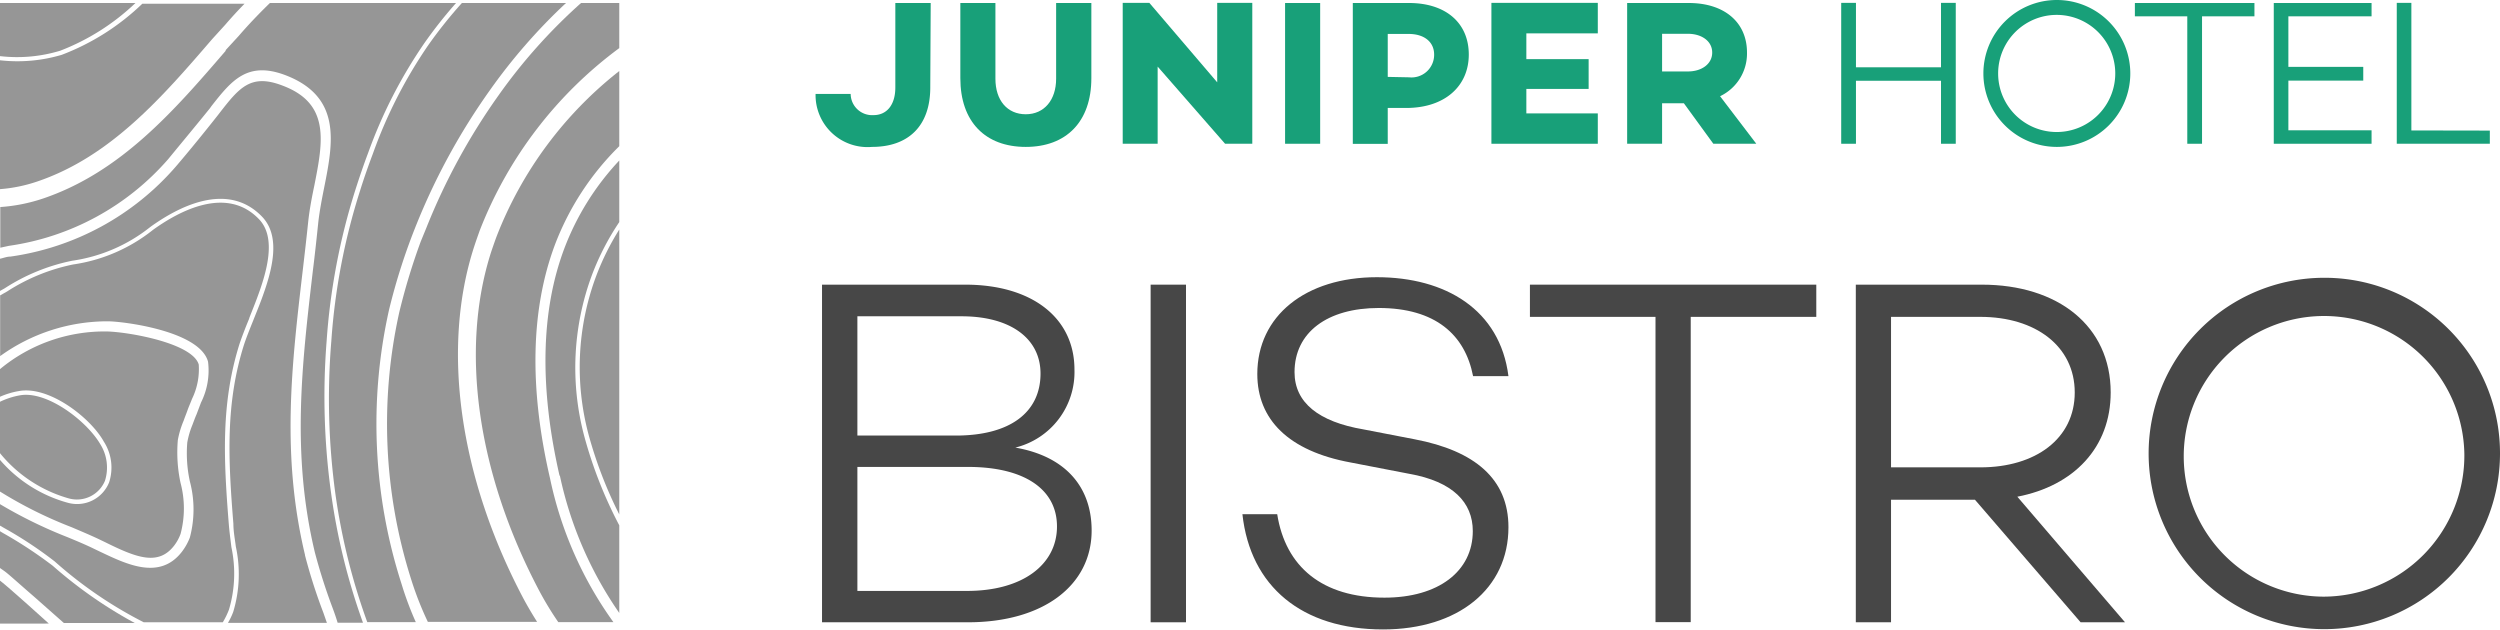
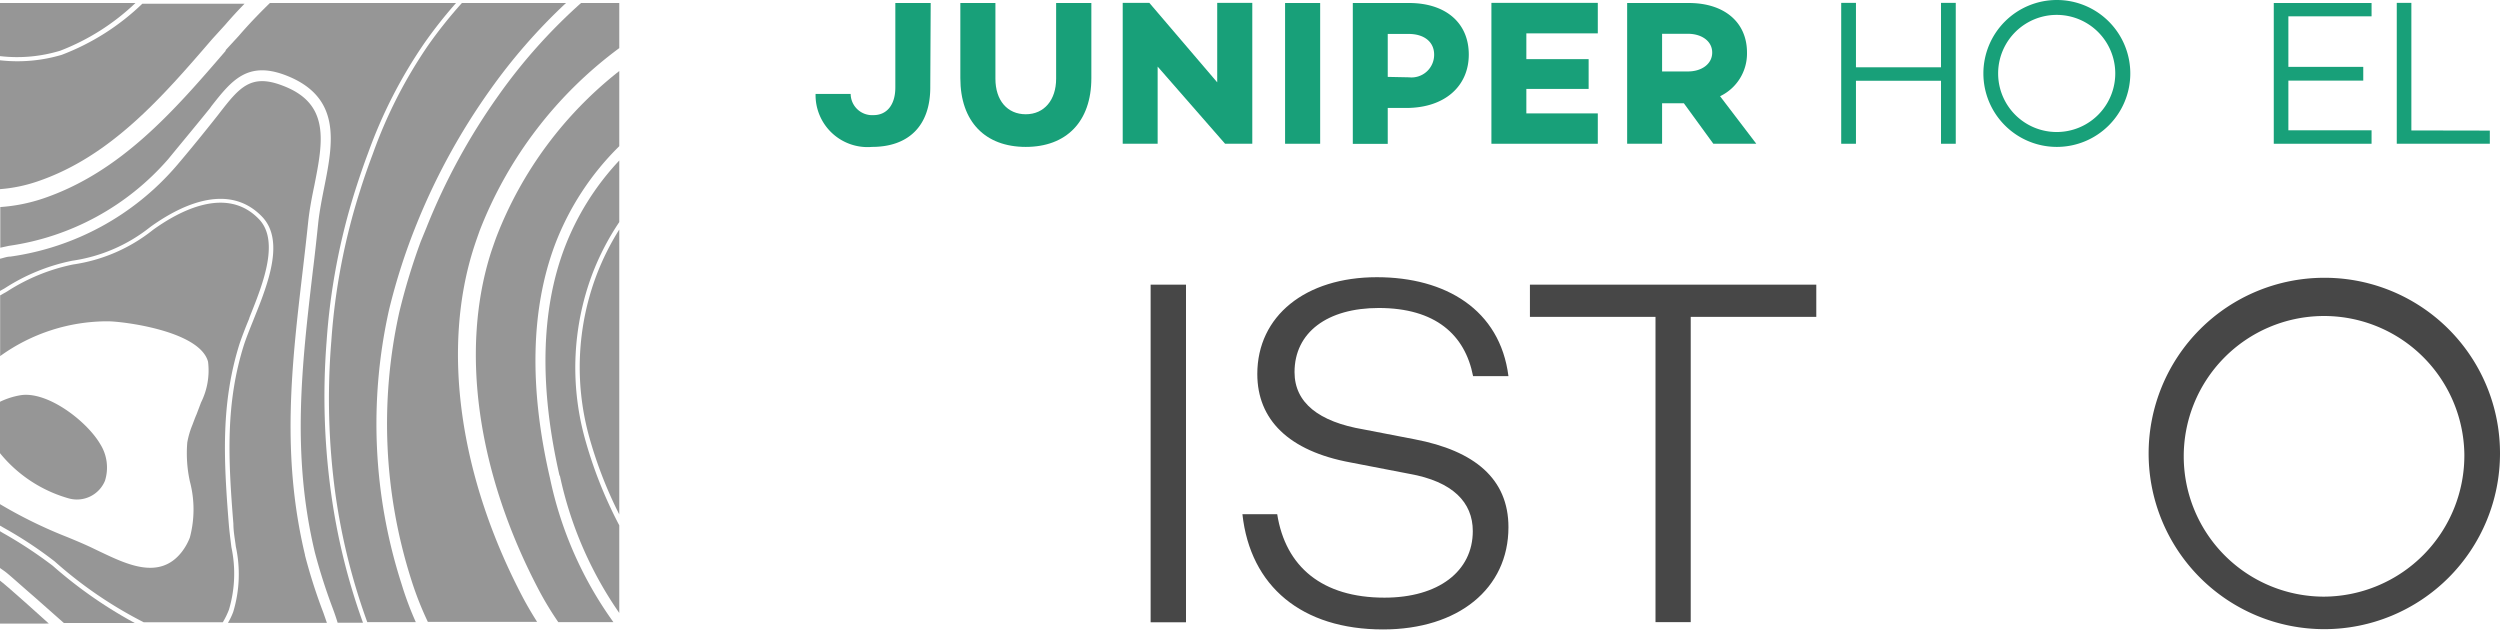
<svg xmlns="http://www.w3.org/2000/svg" viewBox="0 0 174.6 43.98">
  <defs>
    <style>.cls-1{fill:#18a079;}.cls-2{fill:#969696;}.cls-3{fill:#474747;}</style>
  </defs>
  <title>Bistro</title>
  <g id="Layer_2" data-name="Layer 2">
    <g id="Layer_1-2" data-name="Layer 1">
      <path class="cls-1" d="M-13.44,5.9c0,2.68-1.52,4.15-4.07,4.15a3.63,3.63,0,0,1-3.94-3.7H-19a1.5,1.5,0,0,0,1.6,1.48c.91,0,1.52-.7,1.52-1.93V0h2.47Z" transform="translate(78.41 0.21)" />
      <path class="cls-1" d="M-2.19,5.25c0,3.05-1.76,4.8-4.58,4.8s-4.57-1.75-4.57-4.8V0h2.45V5.29c0,1.51.83,2.48,2.12,2.48s2.12-1,2.12-2.48V0h2.46Z" transform="translate(78.41 0.21)" />
      <polygon class="cls-1" points="85.01 0.2 85.01 5.75 80.27 0.2 78.41 0.2 78.41 10.04 80.85 10.04 80.85 4.65 85.56 10.04 87.46 10.04 87.46 0.2 85.01 0.2" />
      <rect class="cls-1" x="89.75" y="0.21" width="2.45" height="9.83" />
-       <path class="cls-1" d="M20,5.19A1.58,1.58,0,0,0,21.75,3.6c0-.88-.69-1.44-1.78-1.44H18.51v3ZM20,0c2.56,0,4.17,1.39,4.17,3.6s-1.68,3.73-4.37,3.73H18.51V9.84H16.07V0Z" transform="translate(78.41 0.21)" />
+       <path class="cls-1" d="M20,5.19A1.58,1.58,0,0,0,21.75,3.6c0-.88-.69-1.44-1.78-1.44H18.51v3M20,0c2.56,0,4.17,1.39,4.17,3.6s-1.68,3.73-4.37,3.73H18.51V9.84H16.07V0Z" transform="translate(78.41 0.21)" />
      <polygon class="cls-1" points="104.16 0.2 104.16 10.04 111.59 10.04 111.59 7.92 106.6 7.92 106.6 6.21 110.95 6.21 110.95 4.13 106.6 4.13 106.6 2.33 111.59 2.33 111.59 0.2 104.16 0.2" />
      <path class="cls-1" d="M39.48,4.78c.94,0,1.69-.51,1.69-1.32s-.75-1.31-1.69-1.31H37.67V4.78ZM37.67,7V9.83H35.23V0h4.31C42,0,43.6,1.33,43.6,3.46a3.3,3.3,0,0,1-1.88,3.05l2.53,3.32h-3L39.19,7Z" transform="translate(78.41 0.21)" />
      <polygon class="cls-1" points="135.56 0.2 135.56 4.7 129.62 4.7 129.62 0.2 128.59 0.2 128.59 10.04 129.62 10.04 129.62 5.64 135.56 5.64 135.56 10.04 136.59 10.04 136.59 0.2 135.56 0.2" />
      <path class="cls-1" d="M69.32,4.92a4.09,4.09,0,1,0-8.18,0,4.09,4.09,0,1,0,8.18,0m1.05,0A5.13,5.13,0,1,1,65.24-.21a5.13,5.13,0,0,1,5.13,5.13" transform="translate(78.41 0.21)" />
-       <polygon class="cls-1" points="149.1 0.21 149.1 1.14 152.76 1.14 152.76 10.04 153.79 10.04 153.79 1.14 157.45 1.14 157.45 0.21 149.1 0.21" />
      <polygon class="cls-1" points="158.8 0.21 158.8 10.04 165.63 10.04 165.63 9.1 159.82 9.1 159.82 5.63 165.05 5.63 165.05 4.67 159.82 4.67 159.82 1.14 165.63 1.14 165.63 0.21 158.8 0.21" />
      <polygon class="cls-1" points="167.39 0.2 167.39 10.04 173.89 10.04 173.89 9.12 168.41 9.11 168.41 0.2 167.39 0.2" />
      <path class="cls-2" d="M-76.49,42c-.89-.79-1.57-1.39-1.92-1.66v3H-75L-76.49,42" transform="translate(78.41 0.21)" />
      <path class="cls-2" d="M-78.23,37l-.18-.11v2.57l.3.21c.32.23,1,.86,2.09,1.8l2.07,1.83H-69a31,31,0,0,1-5.73-4A30.35,30.35,0,0,0-78.23,37" transform="translate(78.41 0.21)" />
      <path class="cls-2" d="M-75.79,12.46c5.12-1.74,8.72-5.9,12.2-9.94l.91-1c.43-.5.89-1,1.35-1.47h-7.14A16.62,16.62,0,0,1-74.1,3.62,10.87,10.87,0,0,1-78.41,4v9a10.56,10.56,0,0,0,2.62-.54" transform="translate(78.41 0.21)" />
      <path class="cls-2" d="M-73.6,34.6a2.12,2.12,0,0,0,2.52-1.23,3.07,3.07,0,0,0-.34-2.58c-.94-1.6-3.71-3.73-5.6-3.39a5.28,5.28,0,0,0-1.39.45v3.59A9.53,9.53,0,0,0-73.6,34.6" transform="translate(78.41 0.21)" />
      <path class="cls-2" d="M-78.41,3.71a10.34,10.34,0,0,0,4.21-.38A15.86,15.86,0,0,0-68.95,0h-9.46Z" transform="translate(78.41 0.21)" />
-       <path class="cls-3" d="M-10.87,41.06c3.92,0,6.28-1.87,6.28-4.5S-6.91,32.4-10.8,32.4h-7.73v8.66Zm-7.66-10.85h6.87c3.81,0,5.92-1.63,5.92-4.33,0-2.46-2.11-4-5.51-4h-7.28Zm16.36,6.63c0,3.84-3.39,6.41-8.63,6.41H-21V19.67h10c4.68,0,7.63,2.33,7.63,5.93A5.43,5.43,0,0,1-7.5,31.05c3.56.62,5.33,2.8,5.33,5.79" transform="translate(78.41 0.21)" />
      <rect class="cls-3" x="80.36" y="19.88" width="2.47" height="23.58" />
      <path class="cls-3" d="M26.89,26.06H24.47c-.56-2.89-2.63-4.76-6.59-4.76C14.3,21.3,12,23,12,25.78c0,2.14,1.7,3.47,4.82,4l3.57.69c4.2.8,6.55,2.77,6.55,6.14,0,4.29-3.5,7.14-8.76,7.14-5.66,0-9.27-3-9.82-8.05h2.43c.58,3.68,3.15,5.83,7.49,5.83,3.77,0,6.17-1.84,6.17-4.65,0-2-1.39-3.46-4.44-4l-4.09-.79c-4.34-.8-6.52-3-6.52-6.18,0-4.05,3.36-6.76,8.35-6.76,4.79,0,8.6,2.26,9.19,6.91" transform="translate(78.41 0.21)" />
      <polygon class="cls-3" points="106.85 19.88 106.85 22.13 115.62 22.13 115.62 43.45 118.08 43.45 118.08 22.13 126.85 22.13 126.85 19.88 106.85 19.88" />
-       <path class="cls-3" d="M59.9,32.43c3.85,0,6.59-2,6.59-5.23s-2.74-5.28-6.59-5.28H53.66V32.43Zm-6.24,2.26v8.56H51.2V19.67H60c5.31,0,9,2.88,9,7.53,0,3.84-2.57,6.52-6.52,7.28L70,43.25H66.9l-7.38-8.56Z" transform="translate(78.41 0.21)" />
      <path class="cls-3" d="M93.7,31.46a9.8,9.8,0,1,0-9.81,10,9.86,9.86,0,0,0,9.81-10m2.49,0A12.27,12.27,0,1,1,83.92,19.19,12.25,12.25,0,0,1,96.19,31.46" transform="translate(78.41 0.21)" />
      <path class="cls-2" d="M-40,33.18c-1.46-6.3-1.34-11.78.34-16.28A19.24,19.24,0,0,1-35.16,10V4.75a27.18,27.18,0,0,0-8.57,11.56c-.13.35-.25.7-.37,1.05-2.2,6.82-1,15.44,3.34,23.67a22.45,22.45,0,0,0,1.34,2.21h3.85A26.46,26.46,0,0,1-40,33.18" transform="translate(78.41 0.21)" />
      <path class="cls-2" d="M-57.11,38.54c-1.67-7-.93-13.27-.15-19.92.13-1.11.26-2.24.38-3.39.09-.82.25-1.66.42-2.47.61-3.08,1.13-5.75-2.24-7-2.2-.84-3,.15-4.39,1.94l-.1.13c-.9,1.14-1.88,2.35-2.92,3.57a18.74,18.74,0,0,1-11.57,6.31c-.25,0-.49.1-.73.15v2.25l.32-.18A13.66,13.66,0,0,1-73.37,18a11.33,11.33,0,0,0,5.46-2.36c1.87-1.35,5.36-3.25,7.8-.72,1.35,1.4.72,3.76-.07,5.87-.18.48-.37.94-.54,1.37-.27.67-.52,1.3-.66,1.74-1.28,4.07-1.1,7.9-.73,12.47,0,.55.11,1.08.17,1.59a9.11,9.11,0,0,1-.18,4.56,4.54,4.54,0,0,1-.37.77h6.91l-.25-.72a37.61,37.61,0,0,1-1.28-4" transform="translate(78.41 0.21)" />
      <path class="cls-2" d="M-61,22c.17-.44.36-.9.53-1.36.72-1.92,1.38-4.27.14-5.55-2.27-2.36-5.6-.54-7.39.75a11.6,11.6,0,0,1-5.58,2.42,13.44,13.44,0,0,0-4.62,1.89l-.48.27v4.24a12.82,12.82,0,0,1,7.52-2.43c1,0,6.41.65,7,2.82a5,5,0,0,1-.49,2.85l-.31.82c-.11.25-.2.5-.29.74a5.89,5.89,0,0,0-.36,1.23,9.18,9.18,0,0,0,.18,2.72,7.65,7.65,0,0,1,0,3.92,4,4,0,0,1-.56,1c-1.55,2-3.85.87-5.69,0l-.48-.23c-.51-.25-1.15-.52-1.83-.8A32.26,32.26,0,0,1-78.41,35v1.5l.35.2A28.12,28.12,0,0,1-74.59,39a29.37,29.37,0,0,0,6.22,4.25h5.52a5.49,5.49,0,0,0,.43-.88A8.84,8.84,0,0,0-62.25,38c-.06-.51-.13-1-.18-1.6-.37-4.61-.55-8.46.75-12.6.15-.44.39-1.08.67-1.75" transform="translate(78.41 0.21)" />
-       <path class="cls-2" d="M-65.6,29.22c.08-.25.19-.5.28-.76s.22-.54.32-.81a4.74,4.74,0,0,0,.47-2.4c-.43-1.48-4.79-2.26-6.38-2.31a11.44,11.44,0,0,0-7.5,2.63V27.5a5.5,5.5,0,0,1,1.33-.4c2.1-.38,5,1.87,5.92,3.53a3.35,3.35,0,0,1,.37,2.85,2.41,2.41,0,0,1-2.86,1.43,9.59,9.59,0,0,1-4.76-3v2.21a29.69,29.69,0,0,0,5,2.49c.68.29,1.32.56,1.85.81l.5.24c2.18,1.08,3.7,1.67,4.81.24a3.11,3.11,0,0,0,.45-.82,6.92,6.92,0,0,0,0-3.56,10.16,10.16,0,0,1-.19-3,6.48,6.48,0,0,1,.41-1.36" transform="translate(78.41 0.21)" />
      <path class="cls-2" d="M-52.37,10.53c-.31.82-.61,1.67-.9,2.6a44.53,44.53,0,0,0-2,10.48A49.08,49.08,0,0,0-55,34.18a44.14,44.14,0,0,0,2.24,9.06h3.39a22.75,22.75,0,0,1-1-2.68,36.5,36.5,0,0,1-.87-19.13,42.88,42.88,0,0,1,1.93-6,45.3,45.3,0,0,1,5.1-9.32A39.7,39.7,0,0,1-38.88,0h-7.27a31.6,31.6,0,0,0-2.34,2.93,32.91,32.91,0,0,0-3.88,7.6" transform="translate(78.41 0.21)" />
      <path class="cls-2" d="M-62.65,3.34c-3.58,4.16-7.3,8.46-12.74,10.31a11.89,11.89,0,0,1-3,.6v2.84l.6-.13A18.14,18.14,0,0,0-66.66,10.9c1-1.22,2-2.42,2.92-3.56l.09-.13c1.4-1.78,2.51-3.19,5.2-2.16,3.93,1.52,3.3,4.73,2.68,7.84-.16.8-.32,1.63-.41,2.42-.12,1.15-.24,2.28-.38,3.39-.77,6.58-1.5,12.8.14,19.67a40.18,40.18,0,0,0,1.25,3.91c.12.32.23.64.34,1h1.77a44.45,44.45,0,0,1-2.22-9,49.2,49.2,0,0,1-.32-10.65,45.22,45.22,0,0,1,2-10.55c.3-.94.59-1.79.9-2.61a33.53,33.53,0,0,1,3.93-7.67A32,32,0,0,1-46.56,0h-13c-.77.75-1.5,1.51-2.17,2.29l-.92,1" transform="translate(78.41 0.21)" />
      <path class="cls-2" d="M-39.31,33a26.44,26.44,0,0,0,4.15,9.6V36.48a30.46,30.46,0,0,1-2.43-6.17A18.6,18.6,0,0,1-37.07,19a18,18,0,0,1,1.91-3.7V11A18.59,18.59,0,0,0-39,17.15c-1.64,4.37-1.74,9.7-.33,15.87" transform="translate(78.41 0.21)" />
      <path class="cls-2" d="M-43.62,6.49a43.94,43.94,0,0,0-5,9.18l-.41,1a44.46,44.46,0,0,0-1.49,4.91,35.9,35.9,0,0,0,.85,18.75,22.53,22.53,0,0,0,1.14,2.89h7.63c-.34-.54-.66-1.08-.95-1.62C-46.35,33.09-47.6,24.1-45.29,17c.12-.37.25-.73.38-1.1A28.81,28.81,0,0,1-35.16,3.15V0h-2.67a38.12,38.12,0,0,0-5.79,6.49" transform="translate(78.41 0.21)" />
      <path class="cls-2" d="M-37.28,30.23a29.68,29.68,0,0,0,2.12,5.49V15.82a18.11,18.11,0,0,0-1.61,3.24,18.21,18.21,0,0,0-.51,11.17" transform="translate(78.41 0.21)" />
    </g>
  </g>
</svg>